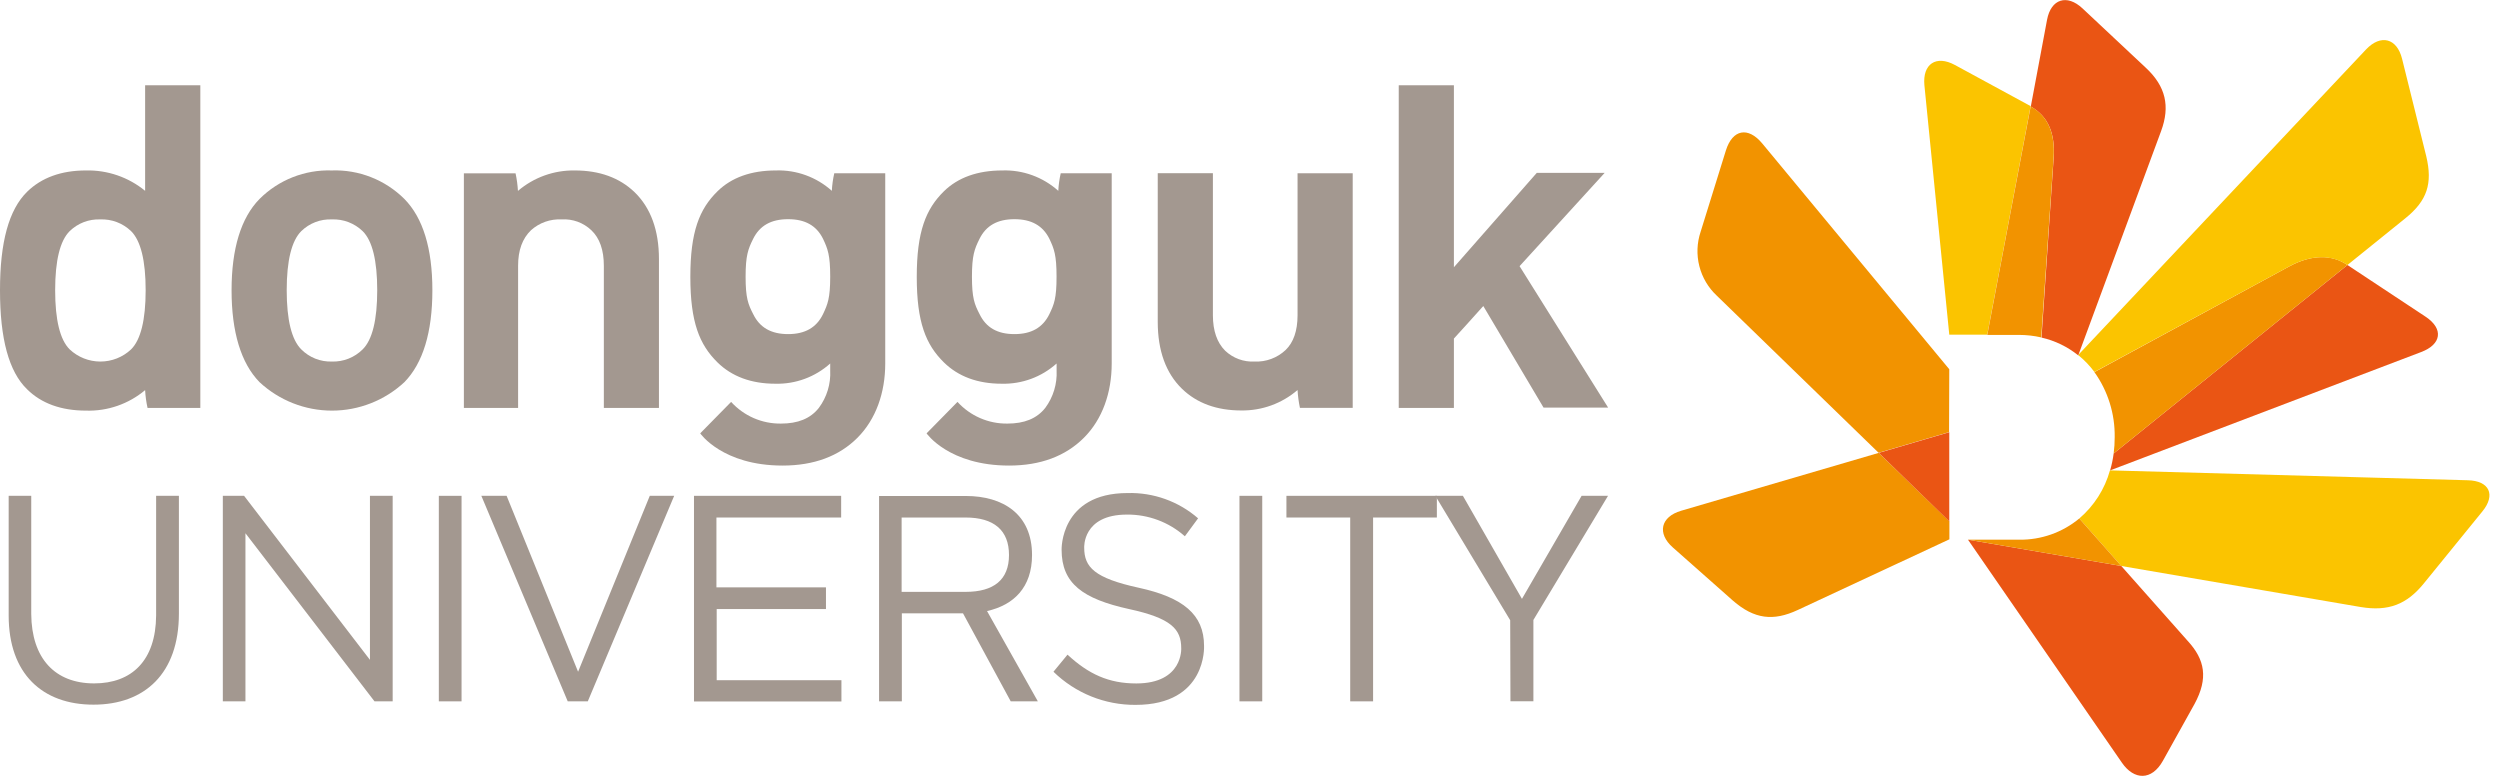
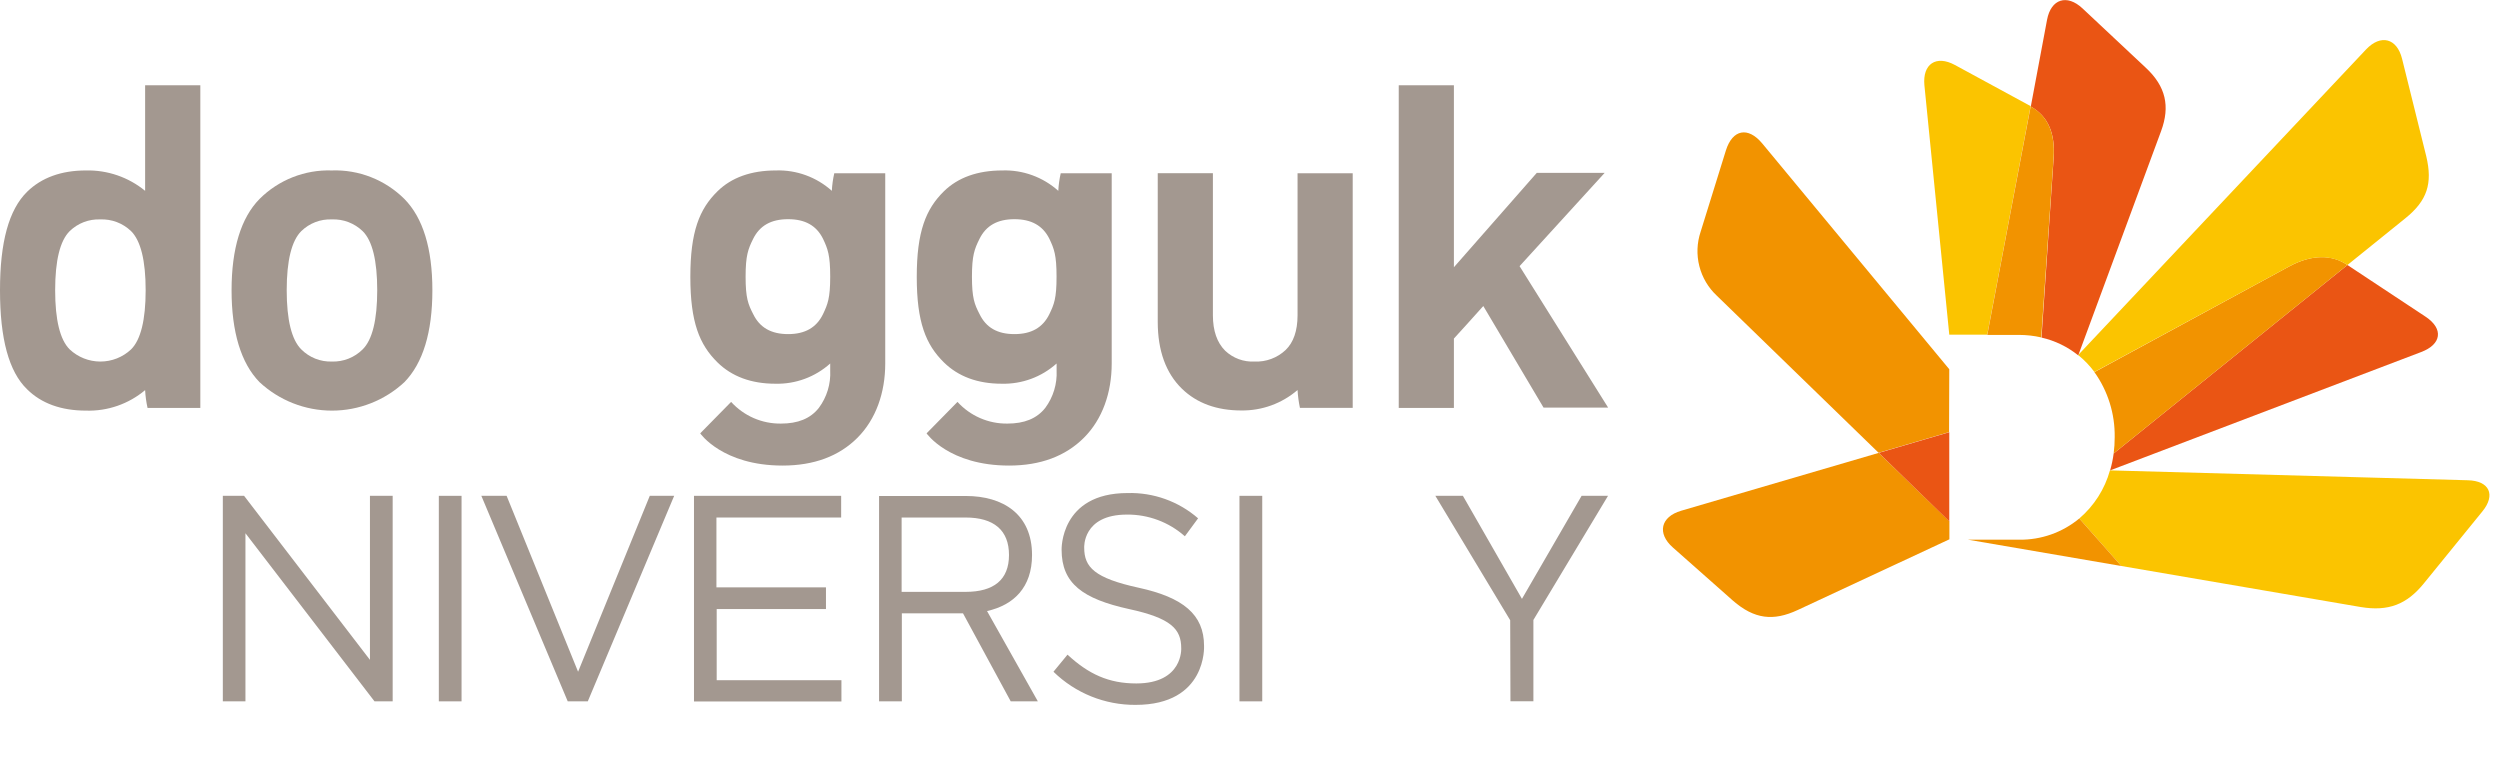
<svg xmlns="http://www.w3.org/2000/svg" width="145" height="45" viewBox="0 0 145 45" fill="none">
  <g clip-path="url(#clip0_70_6495)">
-     <path d="M0.503 35.702V28.758H1.812V35.614C1.831 38.19 3.189 39.637 5.46 39.637C7.646 39.637 9.036 38.31 9.055 35.702V28.758H10.376V35.589C10.376 39.065 8.392 40.87 5.423 40.87C2.453 40.87 0.503 39.074 0.503 35.702Z" fill="#A39890" />
    <path d="M22.775 28.758V40.678H21.721L14.236 30.928V40.678H12.924V28.758H14.157L21.457 38.272V28.758H22.775Z" fill="#A39890" />
    <path d="M25.452 28.758H26.77V40.678H25.452V28.758Z" fill="#A39890" />
    <path d="M71.889 28.758H73.21V40.678H71.889V28.758Z" fill="#A39890" />
    <path d="M27.918 28.758H29.384L33.529 38.961L37.687 28.758H39.102L34.092 40.678H32.928L27.918 28.758Z" fill="#A39890" />
    <path d="M40.251 28.758H48.787V30.016H41.553V34.067H47.906V35.325H41.568V39.452H48.803V40.685H40.251V28.758Z" fill="#A39890" />
    <path d="M68.511 37.593C68.511 36.489 67.926 35.853 65.482 35.325C62.806 34.734 61.573 33.847 61.573 31.884C61.573 31.884 61.478 28.597 65.4 28.597C66.899 28.556 68.359 29.079 69.489 30.063L68.722 31.104C67.797 30.283 66.6 29.835 65.363 29.846C62.771 29.846 62.884 31.768 62.884 31.768C62.884 32.897 63.479 33.529 66.045 34.089C68.612 34.649 69.835 35.636 69.835 37.461C69.835 37.461 70.021 40.883 65.863 40.883C64.084 40.894 62.373 40.204 61.101 38.961L61.916 37.97C63.13 39.093 64.296 39.64 65.907 39.64C68.634 39.637 68.511 37.593 68.511 37.593Z" fill="#A39890" />
-     <path d="M78.312 30.016H74.613V28.758H83.338V30.016H79.639V40.678H78.312V30.016Z" fill="#A39890" />
    <path d="M87.591 35.973L83.25 28.758H84.848L88.273 34.734L91.733 28.758H93.265L88.937 35.957V40.675H87.606L87.591 35.973Z" fill="#A39890" />
    <path d="M58.622 40.678H60.195L57.248 35.441C58.786 35.096 59.858 34.08 59.858 32.192C59.858 29.83 58.185 28.767 56.018 28.767H50.986V40.678H52.307V35.574H55.855L58.622 40.678ZM52.294 30.016H56.005C57.644 30.016 58.522 30.752 58.522 32.189C58.522 33.627 57.641 34.328 56.005 34.328H52.294V30.016Z" fill="#A39890" />
    <path d="M81.127 4.944V23.662H84.326V19.636C84.43 19.52 85.691 18.142 86.031 17.749L89.525 23.64H93.271L88.135 15.437L93.07 10.027H89.132L84.326 15.5V4.944H81.127Z" fill="#A39890" />
    <path d="M58.525 27.003C60.337 27.003 61.796 26.462 62.868 25.389C63.941 24.316 64.479 22.778 64.479 21.08V10.049H61.522C61.446 10.384 61.398 10.725 61.381 11.068C60.491 10.27 59.327 9.846 58.132 9.886C56.704 9.886 55.562 10.295 54.744 11.097C53.7 12.125 53.172 13.431 53.172 16.06C53.172 18.689 53.697 19.988 54.744 21.017C55.578 21.838 56.704 22.256 58.1 22.256C59.272 22.285 60.41 21.866 61.283 21.083V21.489C61.321 22.264 61.09 23.028 60.629 23.653C60.135 24.282 59.406 24.568 58.427 24.568C57.883 24.575 57.344 24.466 56.846 24.249C56.347 24.032 55.9 23.712 55.534 23.31L53.741 25.134C53.741 25.134 55.03 27.003 58.525 27.003ZM60.862 18.224C60.481 19.001 59.821 19.378 58.836 19.378C57.852 19.378 57.194 19.001 56.817 18.224C56.518 17.648 56.373 17.28 56.373 16.05C56.373 14.821 56.518 14.443 56.814 13.849C57.194 13.085 57.852 12.713 58.836 12.713C59.821 12.713 60.481 13.085 60.862 13.846C61.139 14.431 61.28 14.789 61.28 16.047C61.28 17.305 61.139 17.651 60.862 18.224Z" fill="#A39890" />
    <path d="M45.39 27.003C47.202 27.003 48.664 26.462 49.734 25.389C50.803 24.316 51.344 22.778 51.344 21.08V10.049H48.388C48.311 10.384 48.264 10.725 48.246 11.068C47.357 10.27 46.194 9.846 45 9.886C43.569 9.886 42.427 10.295 41.612 11.097C40.565 12.125 40.04 13.431 40.04 16.06C40.04 18.689 40.568 19.988 41.612 21.017C42.446 21.838 43.575 22.256 44.969 22.256C46.14 22.286 47.279 21.866 48.152 21.083V21.489C48.191 22.264 47.96 23.029 47.497 23.653C47.004 24.282 46.274 24.568 45.296 24.568C44.752 24.575 44.214 24.467 43.715 24.25C43.217 24.033 42.77 23.712 42.405 23.31L40.612 25.134C40.612 25.134 41.896 27.003 45.39 27.003ZM47.733 18.224C47.353 19.001 46.692 19.378 45.711 19.378C44.73 19.378 44.066 19.001 43.688 18.224C43.39 17.648 43.245 17.28 43.245 16.05C43.245 14.821 43.39 14.443 43.685 13.849C44.066 13.085 44.723 12.713 45.711 12.713C46.699 12.713 47.353 13.085 47.733 13.846C48.01 14.431 48.152 14.789 48.152 16.047C48.152 17.305 48.004 17.651 47.733 18.224Z" fill="#A39890" />
    <path d="M19.243 9.886C18.469 9.86 17.697 9.994 16.977 10.278C16.256 10.563 15.601 10.992 15.053 11.54C13.978 12.635 13.431 14.418 13.431 16.837C13.431 19.256 13.978 21.064 15.053 22.165C16.195 23.226 17.695 23.816 19.254 23.816C20.813 23.816 22.313 23.226 23.455 22.165C24.53 21.064 25.078 19.274 25.078 16.837C25.078 14.399 24.53 12.635 23.455 11.54C22.903 10.991 22.245 10.56 21.52 10.276C20.796 9.991 20.021 9.858 19.243 9.886ZM21.033 20.265C20.798 20.499 20.519 20.682 20.211 20.803C19.903 20.924 19.574 20.981 19.243 20.97C18.916 20.979 18.59 20.922 18.286 20.801C17.982 20.68 17.706 20.497 17.475 20.265C16.916 19.712 16.629 18.557 16.629 16.834C16.629 15.11 16.916 13.959 17.475 13.405C17.708 13.178 17.985 13 18.289 12.883C18.593 12.766 18.918 12.713 19.243 12.726C19.572 12.712 19.9 12.765 20.208 12.882C20.515 12.999 20.796 13.177 21.033 13.405C21.596 13.959 21.879 15.113 21.879 16.834C21.879 18.554 21.596 19.712 21.033 20.265Z" fill="#A39890" />
    <path d="M75.258 10.049V18.29C75.258 19.186 75.022 19.863 74.563 20.303C74.323 20.528 74.04 20.704 73.731 20.818C73.422 20.933 73.093 20.984 72.764 20.97C72.452 20.986 72.14 20.939 71.847 20.831C71.553 20.722 71.285 20.556 71.059 20.341C70.59 19.875 70.348 19.183 70.348 18.287V10.046H67.149V18.671C67.149 20.334 67.621 21.643 68.555 22.549C69.417 23.385 70.571 23.807 71.993 23.807C73.19 23.824 74.351 23.402 75.258 22.621C75.278 22.969 75.324 23.315 75.396 23.656H78.457V10.049H75.258Z" fill="#A39890" />
-     <path d="M33.334 9.886C32.129 9.868 30.958 10.289 30.041 11.072C30.021 10.729 29.975 10.388 29.902 10.052H26.905V23.662H30.05V15.409C30.05 14.512 30.299 13.836 30.796 13.355C31.037 13.138 31.318 12.971 31.623 12.863C31.929 12.755 32.252 12.709 32.576 12.726C32.891 12.706 33.207 12.752 33.504 12.86C33.8 12.969 34.071 13.137 34.3 13.355C34.782 13.814 35.023 14.501 35.023 15.415V23.662H38.219V15.025C38.219 13.361 37.744 12.053 36.803 11.144C35.929 10.304 34.765 9.886 33.334 9.886Z" fill="#A39890" />
    <path d="M8.417 11.068C7.451 10.276 6.234 9.857 4.985 9.886C3.554 9.886 2.409 10.304 1.573 11.122C0.513 12.166 0 14.034 0 16.837C0 19.639 0.51 21.555 1.573 22.58C2.403 23.401 3.551 23.816 4.992 23.816C6.241 23.855 7.46 23.431 8.417 22.627C8.435 22.976 8.483 23.322 8.558 23.662H11.619V4.944H8.417V11.068ZM7.602 20.265C7.12 20.718 6.483 20.97 5.822 20.97C5.161 20.97 4.524 20.718 4.042 20.265C3.482 19.712 3.199 18.557 3.199 16.834C3.199 15.11 3.482 13.959 4.042 13.405C4.275 13.178 4.552 13.001 4.856 12.884C5.16 12.767 5.484 12.714 5.809 12.726C6.139 12.712 6.467 12.765 6.776 12.882C7.084 12.998 7.365 13.177 7.602 13.405C8.162 13.959 8.448 15.113 8.448 16.834C8.448 18.554 8.162 19.712 7.602 20.265Z" fill="#A39890" />
    <path d="M108.966 26.267L97.511 29.622C96.316 29.972 96.096 30.934 97.027 31.755L100.518 34.844C101.751 35.913 102.852 36.039 104.258 35.385L113.065 31.28V30.236L108.966 26.267Z" fill="#F29300" />
    <path d="M113.058 21.416L102.204 8.313C101.386 7.335 100.49 7.498 100.103 8.722L98.637 13.44C98.421 14.084 98.394 14.777 98.562 15.436C98.729 16.095 99.083 16.692 99.581 17.155L108.957 26.26L113.046 25.062L113.058 21.416Z" fill="#F29300" />
    <path d="M113.058 25.068L108.969 26.267L113.058 30.239V25.068Z" fill="#EA5514" />
-     <path d="M114.143 31.302L123.073 44.239C123.778 45.258 124.8 45.286 125.448 44.126L127.285 40.826C128.087 39.342 127.892 38.263 126.885 37.171L123.035 32.828L114.143 31.302Z" fill="#EA5514" />
    <path d="M123.035 32.828L136.912 35.206C138.542 35.479 139.598 35.045 140.573 33.85L143.98 29.66C144.763 28.701 144.386 27.886 143.137 27.855L122.378 27.282C122.076 28.369 121.456 29.34 120.598 30.072L123.035 32.828Z" fill="#FBC400" />
    <path d="M140.426 20.419C141.608 19.973 141.74 19.076 140.693 18.375L136.151 15.371L122.592 26.301C122.549 26.633 122.48 26.961 122.387 27.282L140.426 20.419Z" fill="#EA5514" />
    <path d="M136.151 15.371C135.242 14.742 134.06 14.764 132.798 15.44L121.475 21.583C122.261 22.683 122.673 24.006 122.652 25.358C122.653 25.673 122.633 25.988 122.592 26.301L136.151 15.371Z" fill="#F29300" />
    <path d="M132.798 15.44C134.056 14.764 135.242 14.755 136.151 15.371L139.507 12.663C140.787 11.634 141.096 10.637 140.724 9.068L139.319 3.406C139.02 2.211 138.082 1.969 137.23 2.869L120.532 20.592C120.887 20.878 121.204 21.207 121.475 21.574L132.798 15.44Z" fill="#FBC400" />
    <path d="M125.344 7.602C125.879 6.155 125.605 5.011 124.479 3.951L120.789 0.491C119.884 -0.359 118.956 -0.063 118.729 1.148L117.786 6.181C118.842 6.772 119.198 7.81 119.116 9.121L118.408 19.58C119.187 19.757 119.916 20.11 120.538 20.611L125.344 7.602Z" fill="#EA5514" />
    <path d="M113.388 3.771C112.288 3.174 111.501 3.718 111.615 4.941L113.058 19.41H115.26L117.776 6.155L113.388 3.771Z" fill="#FBC400" />
-     <path d="M119.11 9.112C119.192 7.8 118.836 6.762 117.779 6.171L115.263 19.425H117.1C117.534 19.425 117.967 19.473 118.39 19.57L119.11 9.112Z" fill="#F29300" />
+     <path d="M119.11 9.112C119.192 7.8 118.836 6.762 117.779 6.171L115.263 19.425H117.1C117.534 19.425 117.967 19.473 118.39 19.57L119.11 9.112" fill="#F29300" />
    <path d="M120.598 30.072C119.619 30.884 118.384 31.32 117.113 31.302H114.143L123.035 32.828L120.598 30.072Z" fill="#F29300" />
  </g>
  <defs>
    <clipPath id="clip0_70_6495">
      <rect width="144.401" height="45" fill="white" />
    </clipPath>
  </defs>
</svg>